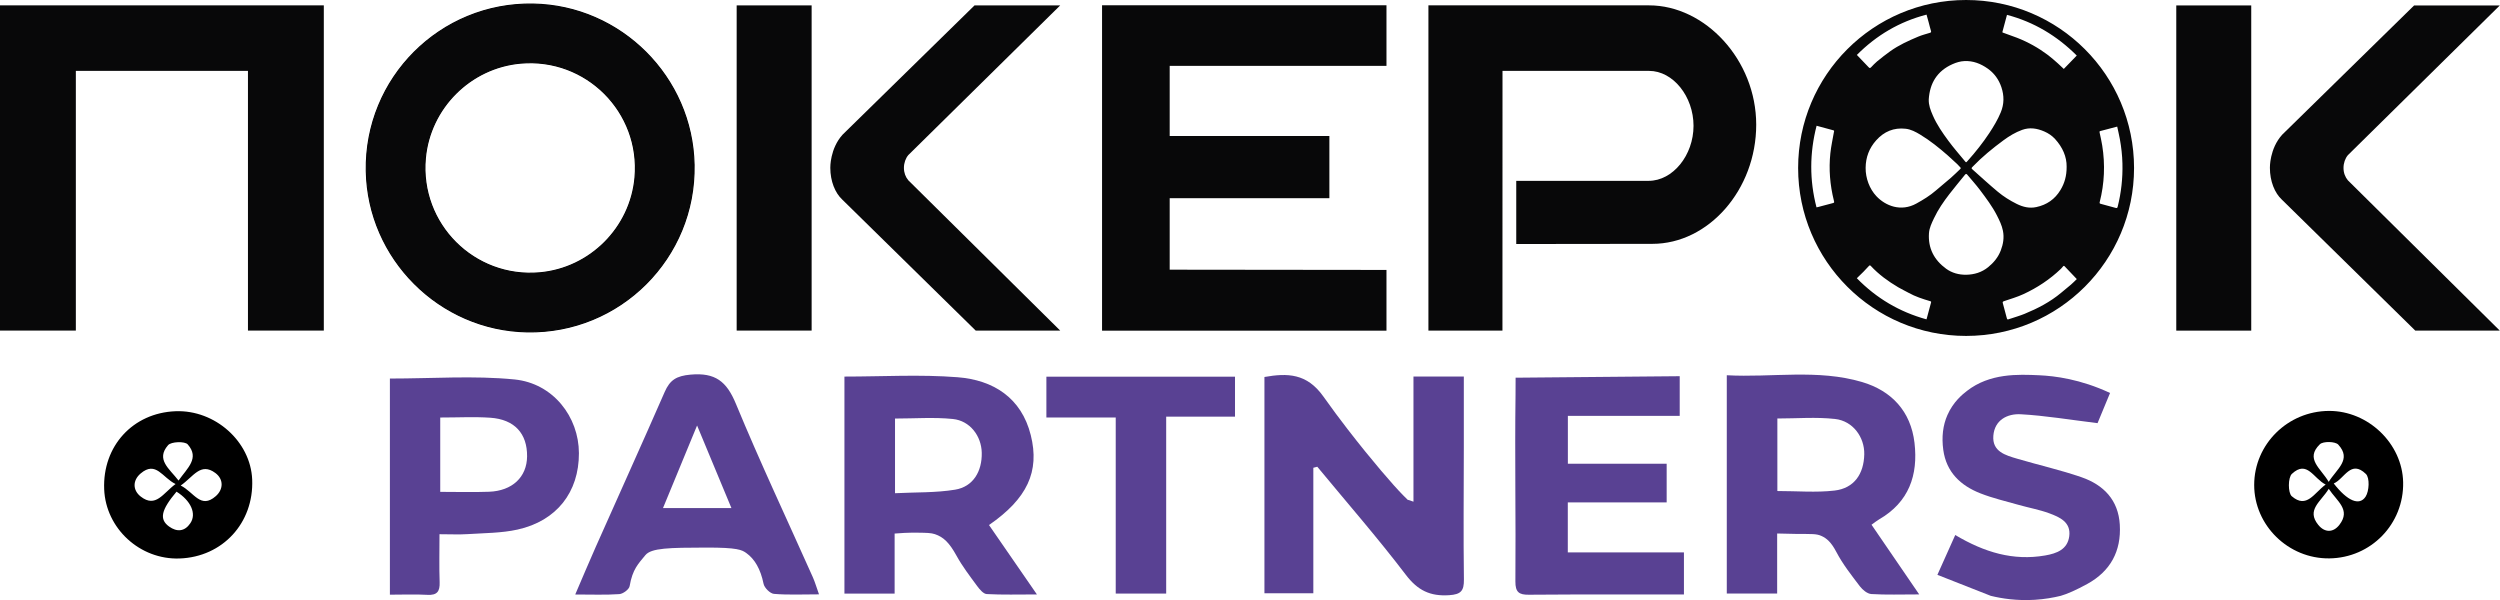
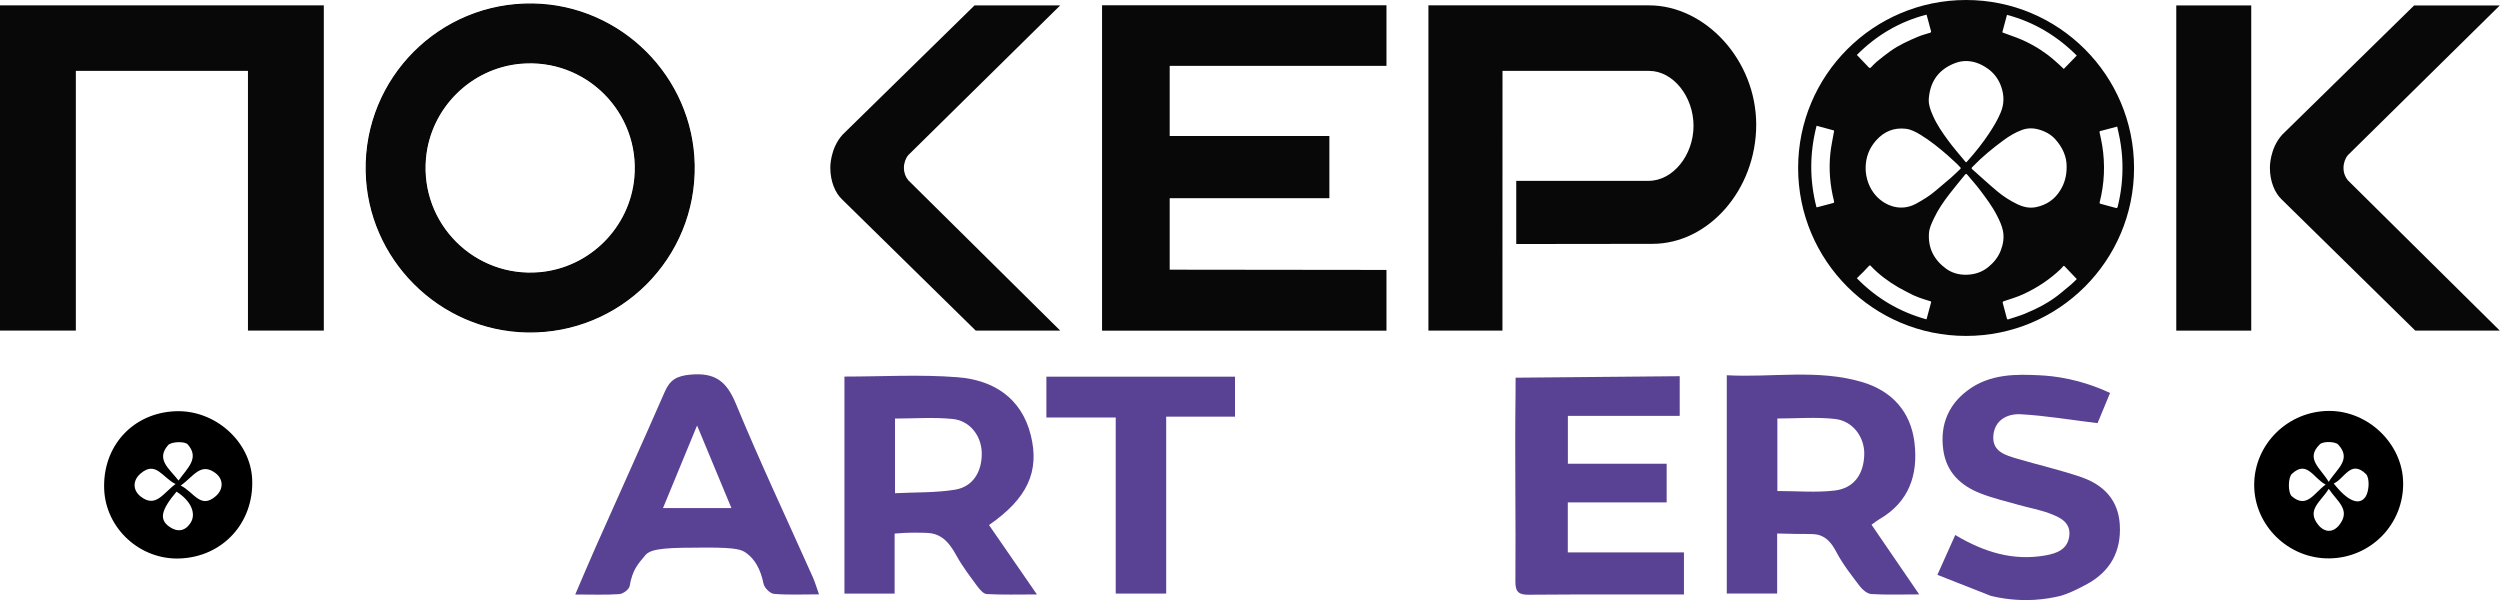
<svg xmlns="http://www.w3.org/2000/svg" width="4441" height="1066" viewBox="0 0 4441 1066" fill="none">
-   <path d="M2333 830.956V1053.91H2246.15V669.68C2287.05 662.461 2321.56 663.111 2350.77 704.247C2365.51 725.008 2379.81 744.232 2393.66 762.146C2437.44 818.803 2475.58 862.629 2492.09 879.361C2495.58 882.896 2498.49 885.782 2500.45 887.712C2503.93 888.865 2507.41 890.017 2510.88 891.159V668.892H2600.33C2600.33 711.476 2600.36 753.46 2600.33 795.453C2600.26 873.403 2599.44 951.362 2600.5 1029.29C2600.78 1049.74 2595.12 1055.92 2574.29 1057.3C2540.67 1059.52 2518.51 1048.89 2497.42 1021.21C2447.29 955.4 2392.78 892.932 2340.03 829.115C2337.69 829.725 2335.34 830.336 2333 830.956Z" fill="#594193" />
  <path d="M3324.57 932.109C3352.27 972.586 3379.19 1011.95 3409.27 1055.91C3376.89 1055.91 3350.49 1056.9 3324.27 1055.26C3317.11 1054.82 3308.67 1047.84 3303.88 1041.53C3288.98 1021.88 3273.43 1002.21 3262.07 980.494C3252.9 962.944 3244.69 956.188 3235.79 952.141C3226.37 947.866 3219.1 948.733 3189.85 948.438C3175.62 948.29 3164.11 947.945 3156.94 947.699V1054.38H3067.46V666.588C3147.53 671 3228.86 655.242 3307.86 678.662C3360.02 694.124 3394.35 730.503 3400.92 786.619C3407.64 844.084 3390.97 892.046 3337.97 922.684C3333.88 925.048 3330.22 928.13 3324.59 932.129L3324.57 932.109ZM3157.31 872.251C3192.58 872.251 3226.17 875.255 3258.94 871.424C3293.39 867.405 3310.99 842.282 3311.68 806.897C3312.27 776.682 3291.62 747.817 3259.87 744.271C3226.17 740.509 3191.72 743.424 3157.31 743.424V872.241V872.251Z" fill="#594193" />
  <path d="M1756.85 932.659C1784.59 972.85 1811.32 1011.55 1841.99 1055.97C1808.67 1055.97 1780.68 1056.82 1752.83 1055.3C1746.83 1054.98 1740.16 1046.92 1735.77 1040.97C1722.91 1023.49 1709.56 1006.09 1699.15 987.16C1686.25 963.711 1675.86 953.961 1660.77 948.879C1654 946.594 1645.94 946.457 1630.08 946.26C1613.07 946.053 1599.01 946.939 1589.21 947.816V1054.46H1500.05V668.95C1567.34 668.95 1634.54 664.902 1701.01 670.112C1764.32 675.075 1814.38 706.344 1831.06 772.948C1847.3 837.809 1824.62 885.83 1756.85 932.659ZM1589.91 876.149C1626.91 874.268 1662.4 875.519 1696.75 869.836C1728.52 864.577 1744.72 837.622 1743.98 804.128C1743.33 774.573 1723.19 747.421 1692.7 744.299C1659 740.843 1624.66 743.512 1589.91 743.512V876.149Z" fill="#594193" />
  <path d="M2692.32 670.942C2789.5 670.056 2886.67 669.17 2983.84 668.283V738.768H2785.16V823.789H2960.66V892.442H2785.04V981.303H2991.35V1055.95C2958.5 1055.95 2926.2 1055.92 2893.9 1055.95C2834.49 1056.03 2775.08 1055.81 2715.68 1056.47C2698.39 1056.65 2691.78 1051.97 2691.95 1032.8C2692.87 922.43 2690.72 812.049 2692.19 701.689C2692.33 690.324 2692.36 680.013 2692.32 670.932V670.942Z" fill="#594193" />
-   <path d="M692.609 672.448C768.235 672.448 841.674 666.913 913.853 674.043C982.505 680.829 1028.26 740.382 1028.4 805.086C1028.55 874.152 988.996 925.314 919.348 940.727C890.699 947.069 860.524 946.872 830.989 948.803C815.438 949.817 799.769 948.98 780.713 948.98C780.713 979.52 780.004 1006.88 780.979 1034.17C781.56 1050.49 776.635 1057.68 759.184 1056.68C737.735 1055.46 716.167 1056.39 692.609 1056.39V672.438V672.448ZM782.032 741.672V873.748C812.021 873.748 840.374 874.595 868.668 873.551C910.189 872.005 935.982 847.355 936.317 810.679C936.681 770.094 914.04 745.03 871.022 742.056C842.629 740.086 813.98 741.682 782.042 741.682L782.032 741.672Z" fill="#594193" />
  <path d="M1454.87 1055.8C1425.61 1055.8 1400.1 1057.09 1374.88 1054.95C1368.04 1054.37 1357.86 1044.25 1356.4 1037.06C1351.05 1010.83 1340.64 993.12 1325.83 982.503C1318.04 976.919 1310.67 972.546 1253.65 972.714C1189.31 972.911 1156.92 973.275 1146.37 986.245C1133.99 1001.46 1123.65 1010.95 1118.45 1041.26C1117.45 1047.06 1106.78 1054.93 1100.14 1055.39C1075.79 1057.08 1051.26 1056.06 1021.84 1056.06C1035.11 1025.24 1046.35 998.369 1058.17 971.768C1099.03 879.903 1140.49 788.313 1180.78 696.202C1190.06 674.969 1201.62 667.76 1226.57 665.494C1270.6 661.496 1290.78 677.49 1307.22 717.238C1350.16 821.049 1398.14 922.793 1443.94 1025.43C1447.79 1034.06 1450.39 1043.25 1454.87 1055.79V1055.8ZM1299.31 902.554C1278.7 853.007 1260.02 808.089 1238.29 755.843C1216.47 808.729 1197.67 854.268 1177.74 902.554H1299.31Z" fill="#594193" />
  <path d="M2193.87 669.135V740.132H2071.61V1054.42H1981.98V741.648H1858.81V669.135H2193.87Z" fill="#594193" />
  <path d="M318.963 992.095C248.567 994.538 187.892 938.816 185.065 869.138C181.953 792.479 236.07 733.359 311.961 730.503C382.022 727.864 445.209 784.226 447.987 851.825C451.148 928.849 395.406 989.446 318.963 992.095ZM311.882 859.822C288.532 848.654 277.128 817.957 249.877 841.041C235.449 853.263 235.41 870.862 250.143 882.207C276.862 902.79 289.596 876.091 311.882 859.822ZM313.586 873.383C286.257 905.824 282.485 922.408 300.33 935.3C314.364 945.434 328.103 944.331 338.168 929.381C349.542 912.491 339.024 889.357 313.576 873.383H313.586ZM317.161 853.647C332.859 831.39 355.038 813.85 333.46 789.406C328.309 783.576 304.073 784.433 298.558 790.795C276.497 816.253 300.685 832.335 317.161 853.647ZM321.002 862.481C344.736 874.378 356.328 905.006 383.303 881.37C397.13 869.257 397.435 851.254 382.564 840.214C356.19 820.645 343.594 846.861 321.002 862.481Z" fill="black" />
  <path d="M4137.71 991.918C4065.08 992.726 4004.33 933.321 4004.34 861.487C4004.35 789.229 4063.95 730.248 4137.25 729.952C4206.83 729.676 4267.47 787.969 4268.94 856.543C4270.53 930.671 4211.95 991.101 4137.71 991.928V991.918ZM4145.66 858.857C4169.9 890.008 4191.18 899.186 4202.26 882.257C4208.75 872.33 4209.75 848.694 4202.78 841.948C4175.9 815.918 4164.77 850.506 4145.66 858.857ZM4131.3 860.768C4109.7 850.092 4098.41 816.45 4071.31 841.78C4064.26 848.379 4064.19 875.599 4071.12 881.538C4097.73 904.386 4110.78 875.639 4131.31 860.758L4131.3 860.768ZM4136.7 856.001C4151.18 832.72 4177.92 816.293 4153.73 789.84C4148.41 784.01 4126.74 783.596 4120.97 789.229C4094.39 815.15 4122.59 831.725 4136.7 855.991V856.001ZM4136.79 868.361C4122.83 891.248 4096.43 905.726 4118.25 932.513C4129.37 946.153 4144.54 946.813 4155.75 932.257C4176.42 905.42 4151.61 890.746 4136.79 868.361Z" fill="black" />
  <path d="M3707.82 1037.34C3749.08 1014.65 3768.34 979.078 3765.63 932.17C3763.07 888.089 3736.74 861.311 3697.5 847.72C3660.21 834.809 3621.47 826.133 3583.56 814.916C3562.48 808.682 3538.65 802.221 3540.98 773.887C3543.27 746.016 3565.9 734.582 3589.71 735.892C3633.18 738.276 3676.38 745.623 3726.09 751.679C3731.02 739.802 3739.79 718.618 3748.3 698.085C3695.78 673.493 3650.03 667.84 3622.3 666.609C3584.99 664.945 3534.76 662.709 3493.89 694.569C3486.43 700.389 3469.85 713.566 3459.42 737.242C3451.32 755.638 3448.92 776.369 3452.03 799.148C3457.45 838.768 3482.73 862.503 3517.83 876.33C3539.81 884.987 3563.1 890.383 3585.91 896.874C3603.98 902.014 3622.68 905.323 3640.23 911.784C3658.94 918.668 3679.18 927.63 3675.81 952.704C3672.68 976.005 3653.78 983.135 3632.97 986.74C3576.28 996.568 3525.25 981.254 3473.29 950.409C3463.28 972.735 3453.5 994.549 3441.59 1021.14C3474.77 1034.2 3505.61 1046.33 3536.38 1058.44C3556.05 1063.25 3582.96 1067.46 3614.69 1065.48C3632.14 1064.39 3647.59 1061.65 3660.65 1058.44C3672.22 1055.18 3688.63 1047.87 3707.78 1037.34H3707.82Z" fill="#594193" />
  <path d="M3999.1 9.65H3865.93V587.319H3999.1V9.65Z" fill="#080809" />
  <path d="M4440.63 587.319H4290.54L4053.5 354.629C4040.76 342.854 4032.25 321.974 4032.25 298.052C4032.25 297.928 4031.48 264.111 4054.14 239.199L4288.44 9.676H4440.63L4170.76 275.639C4165.98 281.378 4163.01 289.567 4163.01 298.299C4163.01 307.057 4165.96 314.577 4170.76 320.317L4440.63 587.319Z" fill="#080809" />
  <path d="M3492.56 0C3327.78 0 3194.19 133.588 3194.19 298.371C3194.19 463.154 3327.78 596.742 3492.56 596.742C3657.34 596.742 3790.93 463.154 3790.93 298.371C3790.93 133.588 3657.34 0 3492.56 0ZM3254.7 361.108C3246.58 363.21 3238.47 365.412 3230.36 367.564C3229.29 367.836 3228.23 368.059 3226.84 368.356C3214.28 320.017 3214.5 271.925 3226.99 223.388C3237.23 226.159 3247.03 228.856 3256.83 231.478C3258.93 232.047 3257.96 233.383 3257.77 234.545C3255.61 247.113 3252.79 259.606 3251.46 272.247C3248.46 300.523 3250.79 328.527 3257.67 356.16C3258.66 360.167 3258.63 360.069 3254.7 361.108ZM3557.2 56.231C3559.85 46.434 3562.47 36.613 3565.19 26.396C3613.21 39.087 3654.03 63.652 3689.16 98.682C3681.49 106.573 3673.89 114.44 3666.12 122.455C3662.44 118.992 3659.12 115.677 3655.61 112.61C3649.85 107.588 3644.18 102.442 3638.09 97.841C3621.17 85.1 3602.82 74.834 3583.08 67.115C3575.18 64.048 3567.19 61.302 3559.23 58.408C3558.16 58.061 3556.68 58.16 3557.2 56.231ZM3660.21 337.532C3650.27 354.008 3635.84 363.928 3617.19 367.886C3604.95 370.483 3593.59 367.688 3582.61 362.27C3570.46 356.259 3558.98 349.06 3548.64 340.401C3533.62 327.859 3519.2 314.599 3504.58 301.587C3501.49 298.841 3501.66 298.791 3504.43 295.922C3521.08 278.63 3539.59 263.514 3558.88 249.29C3569.22 241.67 3580.01 235.139 3592.06 230.736C3605.56 225.813 3618.63 227.99 3631.39 233.507C3638.69 236.648 3645.24 241.052 3650.59 246.89C3663.95 261.486 3671.47 278.506 3671.17 296.219C3671.24 312.62 3667.46 325.509 3660.21 337.532ZM3468.46 113.945C3475.24 110.952 3482.27 108.825 3489.69 108.478C3505.08 107.786 3518.63 113.154 3530.95 121.837C3542.73 130.149 3550.79 141.43 3555.32 155.036C3560.27 169.978 3560.32 184.796 3554.11 199.714C3548.67 212.776 3541.49 224.749 3533.75 236.475C3522.37 253.693 3509.55 269.823 3495.82 285.21C3492.29 289.168 3492.83 289.168 3489.64 285.309C3479.99 273.632 3470 262.178 3461.02 249.982C3450.63 235.857 3440.56 221.409 3433.53 205.206C3429.08 194.914 3425.99 186.899 3426.23 176.608C3428.11 147.516 3441.25 126.018 3468.46 113.945ZM3482 300.424C3476.55 305.57 3471.26 310.888 3465.62 315.811C3456.91 323.406 3447.88 330.605 3439.15 338.2C3428.49 347.477 3416.59 354.75 3404.29 361.553C3376.81 376.792 3349.27 365.635 3333.17 348.466C3321.02 335.503 3313.92 316.628 3314.1 298.099C3314.27 279.495 3320.38 263.242 3332.82 249.314C3346.85 233.605 3364.26 226.357 3385.19 228.707C3394.57 229.746 3402.98 234.249 3411 239.073C3428.73 249.809 3444.84 262.797 3460.4 276.453C3466.01 281.4 3471.48 286.521 3476.95 291.642C3478.88 293.473 3480.56 295.575 3482.44 297.455C3483.75 298.742 3482.94 299.534 3482 300.424ZM3422.3 25.975C3423.61 30.775 3424.92 35.45 3426.21 40.151C3427.52 45.049 3428.66 50.021 3430.17 54.87C3430.89 57.146 3430.04 57.764 3428.14 58.358C3421.26 60.486 3414.24 62.267 3407.61 65.037C3390.24 72.311 3373.07 80.103 3357.66 91.136C3349.72 96.826 3342 102.887 3334.43 109.097C3330.6 112.238 3327.26 115.974 3323.77 119.536C3322.26 121.07 3321.24 121.367 3319.56 119.561C3312.73 112.239 3305.71 105.064 3298.53 97.593C3333.39 62.613 3374.26 38.444 3422.3 25.975ZM3430.34 537.344C3427.64 547.067 3425.1 556.814 3422.47 566.561C3422.38 566.882 3422.18 567.179 3422.13 567.278C3374.41 554.117 3333.34 529.898 3298.48 494.25C3302.44 490.391 3306.4 486.631 3310.21 482.771C3313.5 479.432 3316.69 475.993 3319.86 472.53C3321.12 471.144 3322.01 470.996 3323.4 472.505C3337.52 487.719 3354.15 499.767 3371.93 510.281C3377.97 513.843 3384.38 516.787 3390.51 520.201C3402.46 526.855 3415.35 531.036 3428.36 534.871C3429.57 535.242 3430.91 535.316 3430.34 537.344ZM3531.84 474.533C3520.34 483.909 3507.15 487.744 3492.66 488.09C3479.69 488.189 3467.52 484.948 3457.11 477.378C3435.81 461.892 3424.8 440.988 3426.61 414.295C3427.25 404.771 3431.53 396.187 3435.56 387.652C3442.86 372.166 3452.56 358.213 3462.92 344.731C3471.88 333.104 3481.35 321.897 3490.55 310.443C3492.16 308.439 3493.23 308.563 3494.81 310.468C3502.23 319.448 3510.12 328.057 3517.12 337.359C3528.03 351.905 3539.07 366.451 3547.35 382.729C3551.78 391.437 3556.11 400.244 3558.02 409.966C3560.42 422.063 3558.51 433.715 3554.13 445.045C3549.51 456.944 3541.76 466.469 3531.84 474.533ZM3678.91 505.58C3673.25 510.479 3667.36 515.08 3661.65 519.904C3642.15 536.33 3619.81 547.908 3596.41 557.531C3588.57 560.747 3580.36 563.072 3572.32 565.794C3571.52 566.066 3570.71 566.214 3569.94 566.511C3565.66 568.144 3565.69 568.144 3564.52 563.74C3562.32 555.428 3560.19 547.116 3557.87 538.853C3557.22 536.578 3557.55 535.786 3559.95 534.97C3571.55 531.011 3583.45 527.598 3594.53 522.452C3618.97 511.146 3641.29 496.402 3660.83 477.7C3662.29 476.315 3663.5 474.682 3664.84 473.173C3665.7 472.183 3666.54 471.936 3667.61 473.049C3674.68 480.52 3681.81 487.966 3689.23 495.759C3685.82 499.049 3682.5 502.488 3678.91 505.58ZM3758.2 369.296C3749.39 366.773 3740.56 364.398 3731.71 362.097C3729.8 361.602 3729.45 360.811 3729.92 358.98C3738.36 325.831 3739.79 292.359 3734.4 258.591C3733.16 250.848 3731.41 243.204 3729.75 235.535C3729.45 234.125 3729.31 233.234 3730.91 232.814C3740.71 230.241 3750.53 227.643 3761 224.897C3762.63 232.517 3764.38 239.765 3765.72 247.088C3768.32 261.461 3769.95 275.958 3770.3 290.603C3770.92 316.529 3768.17 342.108 3761.81 367.292C3761.22 369.568 3760.38 369.914 3758.2 369.296Z" fill="#080809" />
  <path d="M2935.28 433.17C3035.13 433.17 3119.73 336.888 3119.73 221.532C3119.73 106.201 3028.82 9.523 2929.39 9.523H2537.44V587.241H2668.95L2669.05 125.918H2929.39C2972.22 125.918 3008.38 171.56 3008.38 223.536C3008.38 275.561 2971.85 321.253 2928.6 321.253H2693.46V433.467L2935.28 433.17Z" fill="#080809" />
  <path d="M2462.94 479.505V587.365H1957.68V9.375H2462.94V117.062H2077.83V241.62H2361.51V352.052H2077.83V479.06L2462.94 479.505Z" fill="#080809" />
-   <path d="M1441.78 9.574H1308.61V587.242H1441.78V9.574Z" fill="#080809" />
  <path d="M1883.34 587.243H1733.25L1496.21 354.553C1483.47 342.777 1474.96 321.898 1474.96 297.976C1474.96 297.852 1474.19 264.035 1496.85 239.123L1731.15 9.6H1883.34L1613.47 275.538C1608.69 281.278 1605.72 289.466 1605.72 298.199C1605.72 306.956 1608.67 314.477 1613.47 320.216L1883.34 587.243Z" fill="#080809" />
  <path d="M947.34 7.249C782.137 4.181 647.609 138.709 650.676 303.913C653.571 459.592 780.603 586.624 936.282 589.518C1101.46 592.586 1235.99 458.058 1232.95 292.879C1230.05 137.175 1103.02 10.143 947.34 7.249ZM958.868 484.627C842.375 495.017 745.153 397.82 755.543 281.326C763.509 192.02 835.423 120.106 924.729 112.14C1041.22 101.75 1138.44 198.947 1128.05 315.441C1120.09 404.747 1048.17 476.661 958.868 484.627Z" fill="#080809" stroke="#020203" stroke-width="2" stroke-miterlimit="10" />
  <path d="M0 9.523V587.241H134.726V125.893H440.469V587.241H575.219V9.523H0Z" fill="#080809" />
</svg>